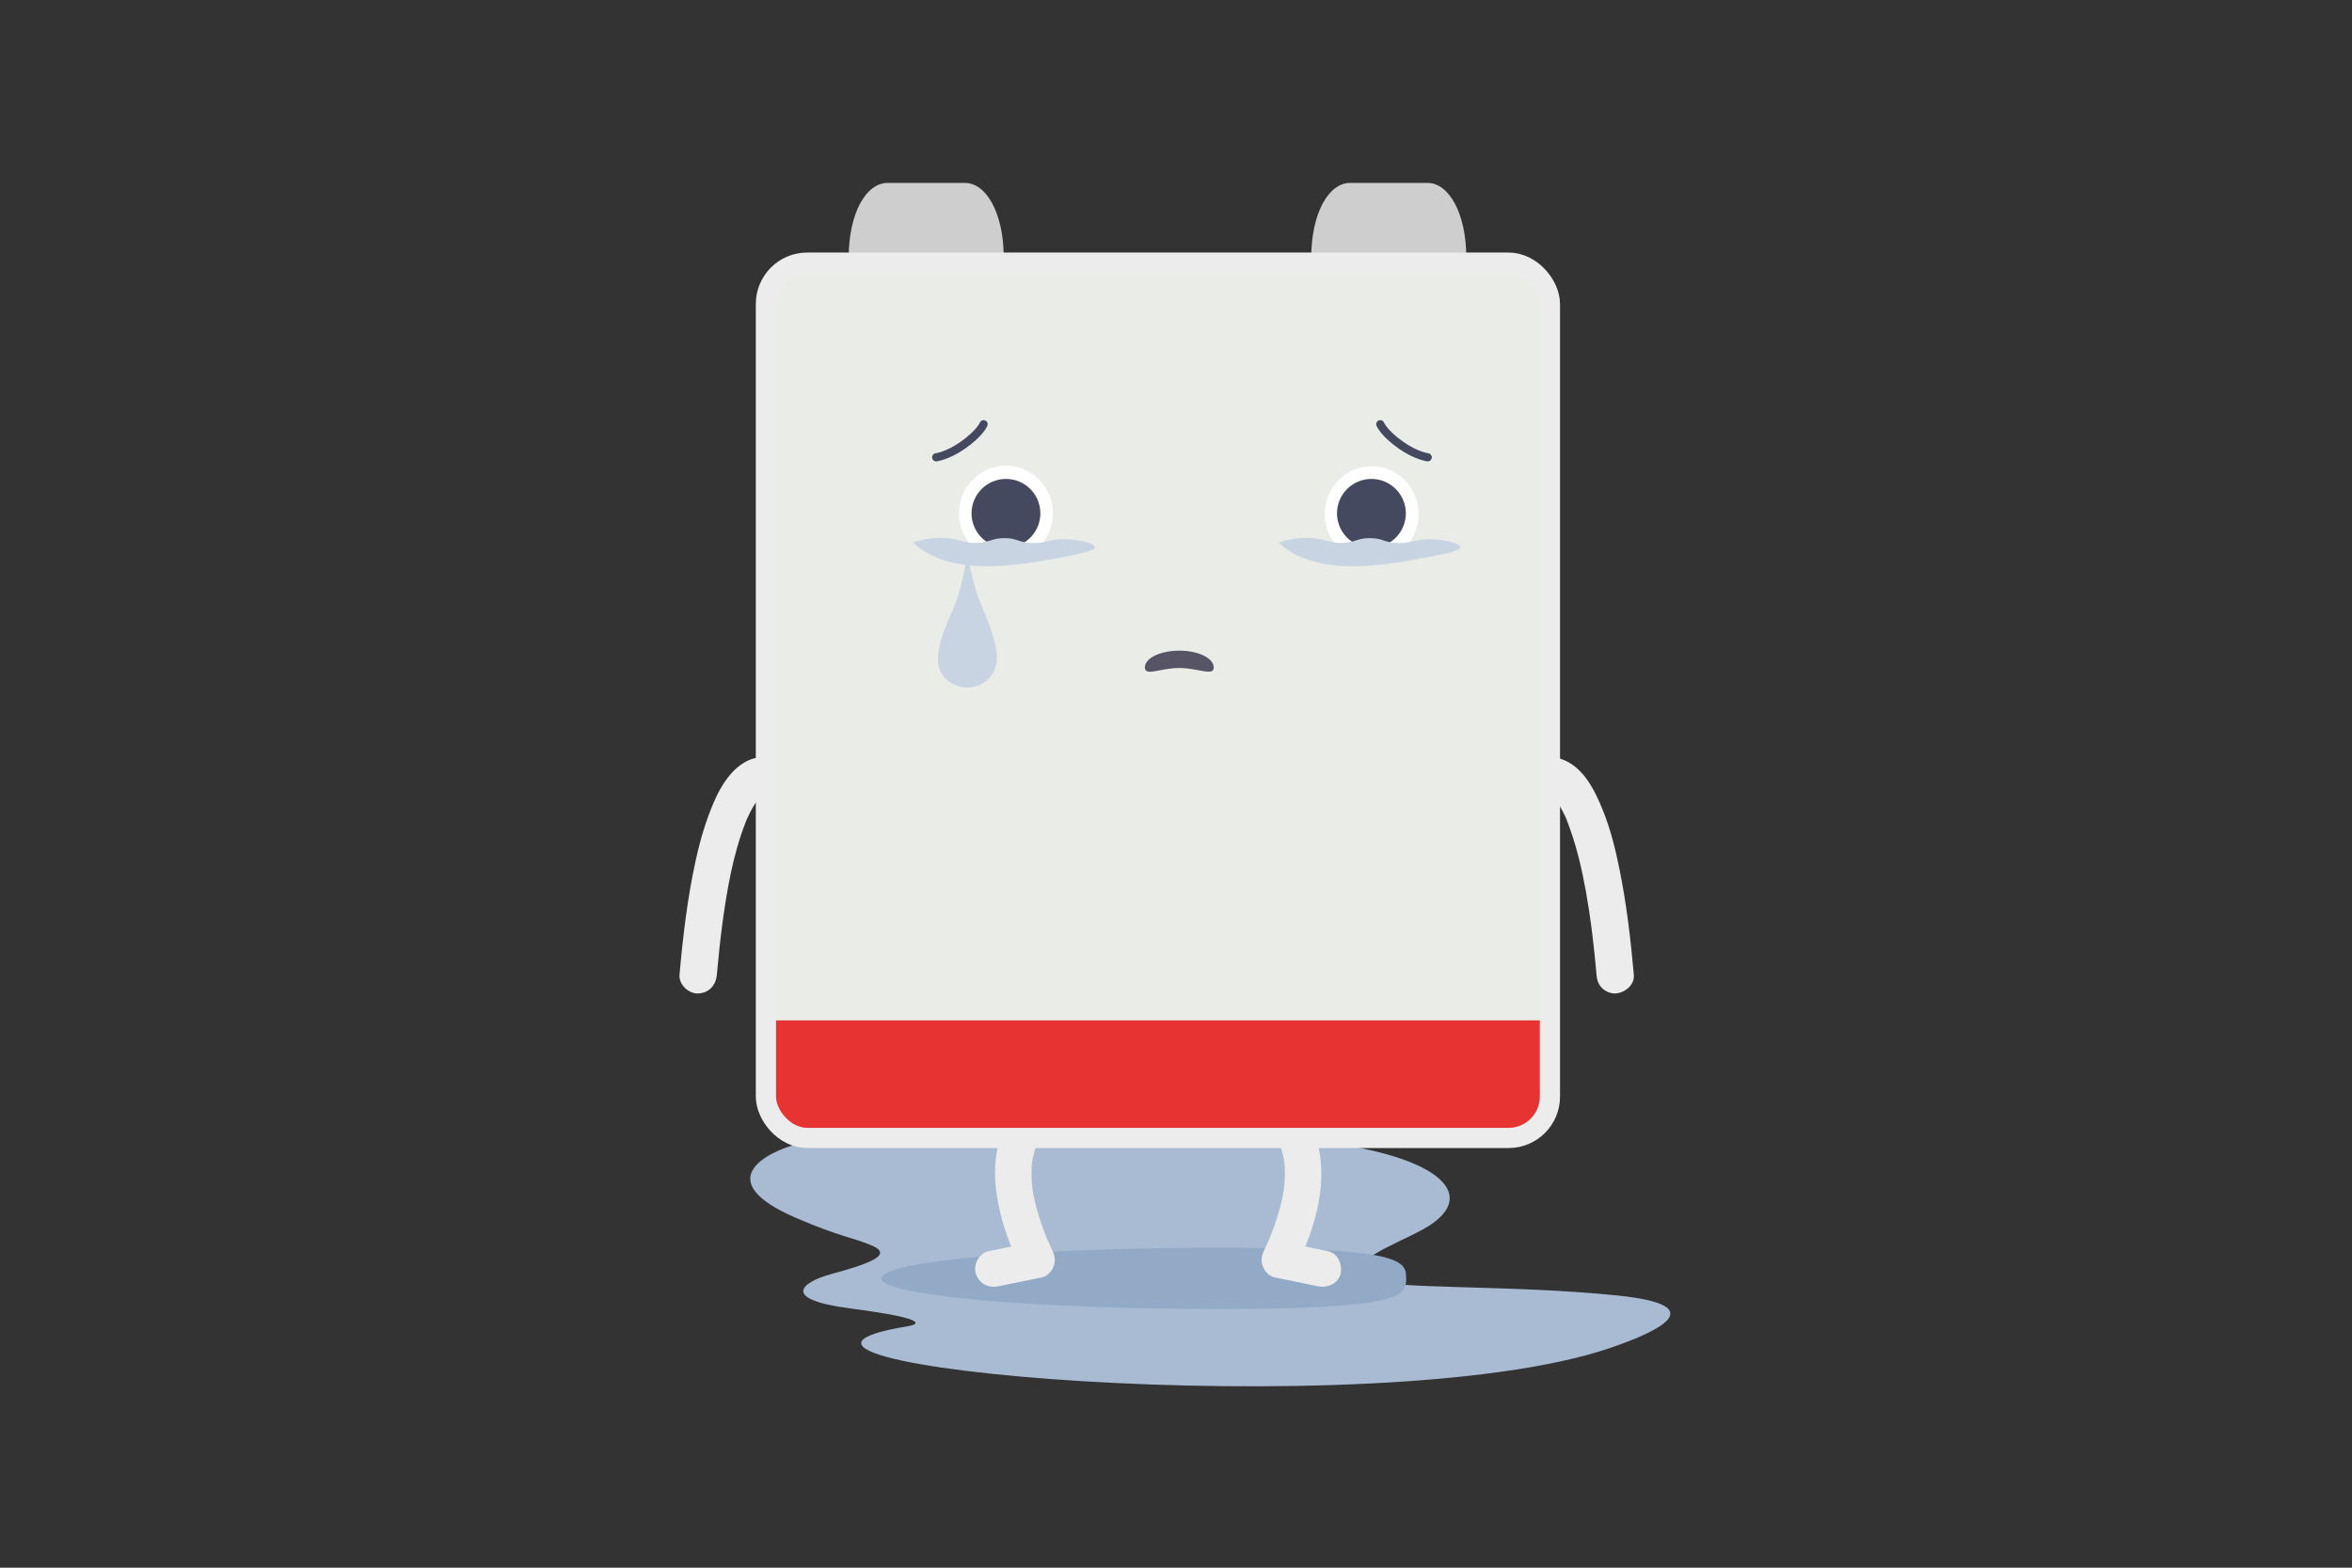
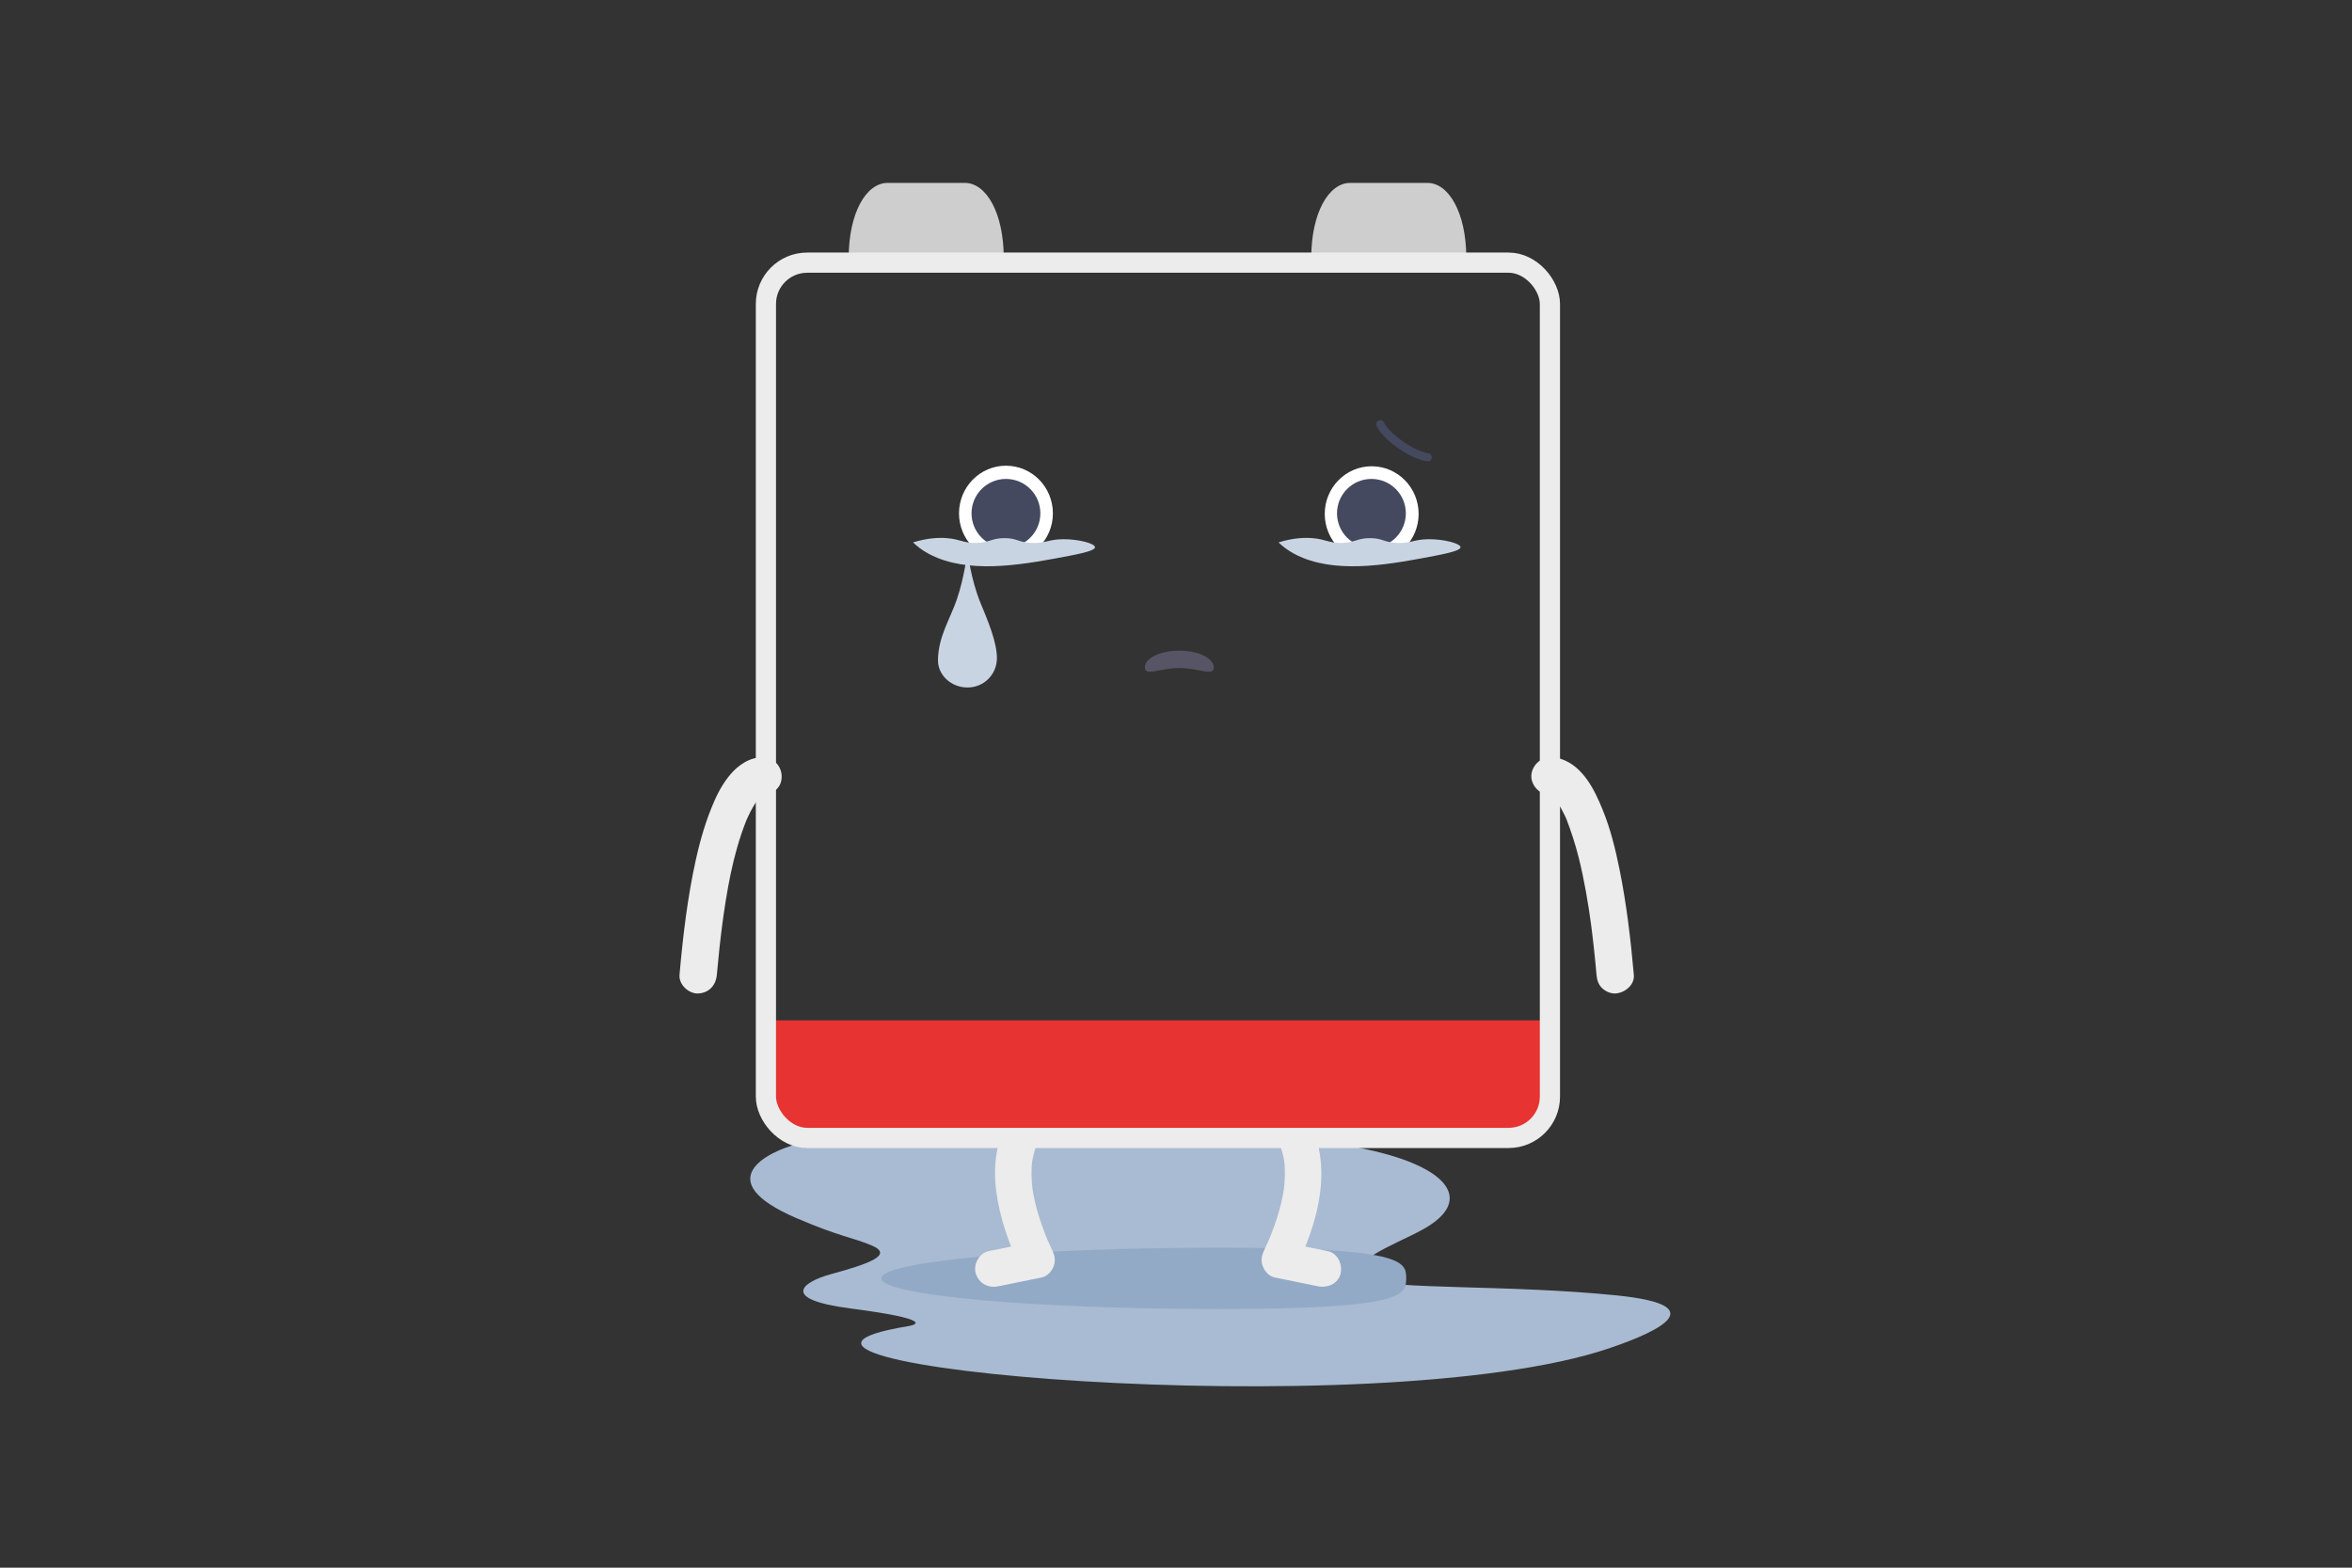
<svg xmlns="http://www.w3.org/2000/svg" width="900px" height="600px" viewBox="0 0 900 600" version="1.1">
  <rect x="0" y="0" width="900" height="600" fill="#333333" stroke="none" />
  <title>battery-block-light-tear</title>
  <g id="Page-1" stroke="none" stroke-width="1" fill="none" fill-rule="evenodd">
    <g id="battery-block-light-tear">
      <g id="bounding-box">
        <rect x="0" y="0" width="900" height="600" />
      </g>
      <g id="Weg-Reiseziel-Schüler" transform="translate(287.092, 429.523)" fill="#A9BBD2" fill-rule="nonzero">
        <path d="M328.798,86.457 C348.758,79.707 367.848,69.997 331.818,66.297 C290.398,62.037 244.188,64.157 236.628,59.967 C225.898,54.027 246.058,47.237 257.278,41.067 C276.988,30.247 267.978,17.147 235.408,10.277 C199.528,2.727 170.538,-0.163 110.598,0.007 C83.018,0.087 50.458,-0.083 18.618,8.137 C6.188,11.327 -15.672,22.327 17.608,36.657 C34.588,43.957 39.488,44.137 46.648,47.227 C54.928,50.817 45.118,54.257 30.758,58.167 C20.118,61.067 10.998,67.707 38.298,71.257 C70.318,75.417 63.568,77.517 60.428,78.037 C-28.882,92.637 238.978,116.847 328.808,86.467 L328.798,86.457 Z" id="Path" />
      </g>
      <g id="Group" transform="translate(260, 70)">
        <path d="M33.95,220.2 C29.04,218.88 23.93,221.72 20.62,225.15 C17.49,228.4 15.17,232.41 13.37,236.52 C10.17,243.79 7.96,251.37 6.25,259.12 C3.06,273.57 1.32,288.36 0.02,303.09 C-0.31,306.82 3.54,310.39 7.16,310.23 C11.31,310.04 13.95,307.09 14.3,303.09 C14.9,296.3 15.62,289.53 16.52,282.77 L16.26,284.67 C18.08,271.18 20.35,257.35 25.35,244.61 C25.54,244.14 25.73,243.67 25.92,243.2 C24.94,245.61 25.5,244.17 25.9,243.28 C26.28,242.44 26.67,241.61 27.09,240.79 C27.79,239.43 28.55,238.09 29.41,236.83 C29.59,236.56 29.78,236.29 29.97,236.03 C30.05,235.92 30.14,235.81 30.22,235.7 C30.69,235.05 28.73,237.57 29.47,236.67 C29.82,236.25 30.16,235.83 30.54,235.43 C30.87,235.07 31.22,234.73 31.58,234.41 C31.73,234.28 31.89,234.15 32.04,234.02 C32.89,233.28 30.16,235.37 31.14,234.72 C31.47,234.5 31.79,234.27 32.14,234.08 C33.22,233.48 33.12,233.77 31.35,234.36 C31.83,234.2 32.29,234.04 32.79,233.97 L30.89,234.23 C31.21,234.19 31.55,234.17 31.87,234.22 L29.97,233.96 C30.02,233.96 30.08,233.98 30.13,233.99 C33.73,234.96 38.05,232.78 38.91,229 C39.77,225.22 37.78,221.26 33.92,220.22 L33.92,220.22 L33.95,220.2 Z" id="Path" fill="#ECECEC" fill-rule="nonzero" />
        <path d="M335.05,233.97 C335.1,233.96 335.16,233.95 335.21,233.94 L333.31,234.2 C333.64,234.16 333.97,234.17 334.29,234.21 L332.39,233.95 C332.83,234.01 333.23,234.14 333.65,234.27 C334.66,234.58 332.13,233.59 332.34,233.71 C332.47,233.79 332.62,233.84 332.75,233.91 C333.04,234.06 333.32,234.22 333.6,234.4 C333.74,234.49 333.88,234.59 334.03,234.69 C335.06,235.39 332.3,233.28 333.13,233.99 C333.48,234.29 333.82,234.58 334.14,234.9 C334.5,235.26 334.85,235.63 335.18,236.02 C335.35,236.22 335.52,236.43 335.69,236.63 C336.51,237.62 334.27,234.74 335.22,236.03 C336.07,237.19 336.82,238.42 337.52,239.68 C337.94,240.44 338.33,241.21 338.71,241.99 C338.92,242.42 339.11,242.85 339.31,243.28 C339.4,243.48 339.49,243.68 339.58,243.88 C339.62,243.98 339.67,244.09 339.71,244.19 C340.15,245.2 339.26,243.13 339.26,243.12 C341.15,248.06 342.79,253.02 344.08,258.16 C346.26,266.88 347.75,275.77 348.95,284.67 L348.69,282.77 C349.59,289.52 350.32,296.3 350.91,303.09 C351.08,305.02 351.59,306.73 353,308.14 C354.24,309.38 356.27,310.31 358.05,310.23 C361.64,310.07 365.54,307.07 365.19,303.09 C363.99,289.56 362.4,276 359.7,262.67 C358.15,254.98 356.25,247.26 353.28,239.97 C350.17,232.31 345.78,223.26 337.3,220.46 C335.42,219.84 333.17,219.68 331.24,220.2 C327.63,221.17 325.07,225.33 326.25,228.98 C327.43,232.63 331.17,235.01 335.03,233.97 L335.03,233.97 L335.05,233.97 Z" id="Path" fill="#ECECEC" fill-rule="nonzero" />
-         <rect id="Rectangle" fill="#EAECE8" fill-rule="nonzero" x="33.08" y="30.52" width="300" height="335" rx="15.81" />
        <path d="M278.08,419.26 C278.08,425.75 277.34,431 206.15,431 C134.96,431 77.25,425.75 77.25,419.26 C77.25,412.77 134.96,407.52 206.15,407.52 C277.34,407.52 278.08,412.77 278.08,419.26 Z" id="Path" fill="#93AAC7" fill-rule="nonzero" />
        <path d="M222.07,359.09 C222.52,359.27 219.77,358.05 220.76,358.54 C221.06,358.69 221.36,358.83 221.65,358.99 C222.11,359.24 222.56,359.51 223,359.8 C223.85,360.35 225.6,361.82 223.31,359.94 C224.66,361.05 225.93,362.23 227.05,363.58 C227.2,363.76 227.35,363.95 227.5,364.14 C227.99,364.73 226.16,362.35 226.95,363.43 C227.28,363.89 227.61,364.35 227.91,364.83 C228.54,365.82 229.11,366.84 229.61,367.9 C229.76,368.22 229.9,368.55 230.05,368.88 C228.87,366.29 229.59,367.78 229.83,368.41 C230.1,369.14 230.35,369.87 230.56,370.62 C231.04,372.26 231.37,373.94 231.6,375.64 L231.35,373.79 C231.86,377.79 231.74,381.82 231.22,385.81 L231.47,383.96 C230.92,387.97 229.98,391.92 228.77,395.78 C228.08,398 227.29,400.19 226.44,402.35 C226.21,402.95 225.96,403.54 225.72,404.13 C225.24,405.3 226.18,403.07 225.83,403.88 C225.71,404.15 225.6,404.43 225.48,404.7 C224.9,406.04 224.29,407.37 223.66,408.68 C222.67,410.76 222.4,412.73 223.31,414.89 C224.1,416.77 225.74,418.5 227.83,418.93 C233.35,420.06 238.88,421.18 244.4,422.31 C247.97,423.04 252.11,421.28 252.98,417.44 C253.77,413.96 251.93,409.64 248.11,408.86 C242.59,407.73 237.06,406.61 231.54,405.48 L235.71,415.73 C242.5,401.41 248.04,385 244.54,369.02 C242.69,360.59 237.8,353.23 230.78,348.27 C229.21,347.16 227.55,346.34 225.76,345.64 C224.18,345.02 221.79,345.52 220.38,346.34 C218.97,347.16 217.55,348.85 217.17,350.51 C216.76,352.3 216.85,354.3 217.87,355.89 C218.89,357.48 220.26,358.4 222.04,359.1 L222.04,359.1 L222.07,359.09 Z" id="Path" fill="#ECECEC" fill-rule="nonzero" />
        <path d="M140.61,345.64 C136.1,347.4 132.08,350.44 129.06,354.22 C126.04,358 123.6,362.45 122.26,367.31 C120.63,373.2 120.41,379.48 121.17,385.52 C122.51,396.14 126.09,406.08 130.67,415.73 L134.84,405.48 C129.32,406.61 123.79,407.73 118.27,408.86 C114.69,409.59 112.29,414.03 113.4,417.44 C114.63,421.24 118.14,423.09 121.98,422.31 C127.5,421.18 133.03,420.06 138.55,418.93 C140.64,418.5 142.28,416.77 143.07,414.89 C143.98,412.73 143.7,410.76 142.72,408.68 C142.13,407.43 141.55,406.17 140.99,404.9 C140.87,404.63 140.75,404.35 140.63,404.08 C140.02,402.68 141.07,405.15 140.74,404.33 C140.5,403.73 140.25,403.14 140.02,402.54 C139.14,400.31 138.33,398.06 137.62,395.77 C136.41,391.91 135.47,387.96 134.92,383.95 L135.17,385.8 C134.65,381.81 134.52,377.77 135.04,373.78 L134.79,375.63 C135,374.1 135.29,372.59 135.7,371.1 C135.88,370.43 136.09,369.77 136.31,369.12 C136.62,368.23 137.51,366.32 136.38,368.79 C136.89,367.67 137.42,366.56 138.06,365.5 C138.33,365.05 138.62,364.6 138.92,364.16 C139.06,363.95 139.21,363.74 139.36,363.54 C139.42,363.46 139.48,363.38 139.54,363.3 C140.23,362.35 138.32,364.83 138.9,364.13 C140.05,362.74 141.27,361.43 142.67,360.28 C142.81,360.16 142.95,360.05 143.09,359.94 C143.69,359.45 141.25,361.31 142.17,360.65 C142.46,360.45 142.74,360.24 143.03,360.04 C143.49,359.73 143.96,359.43 144.44,359.16 C145.37,358.63 147.43,357.87 144.33,359.08 C146.08,358.4 147.52,357.55 148.5,355.87 C149.38,354.37 149.75,352.17 149.2,350.49 C148.14,347.2 144.26,344.19 140.62,345.62 L140.62,345.62 L140.61,345.64 Z" id="Path" fill="#ECECEC" fill-rule="nonzero" />
        <g transform="translate(64.75, -0)" fill="#CECECE" fill-rule="nonzero" id="Path">
          <path d="M221.44,7.10542736e-15 L191.9,7.10542736e-15 C183.7,7.10542736e-15 177.06,11.44 177,28.55 L236.34,28.55 C236.28,11.44 229.63,7.10542736e-15 221.44,7.10542736e-15 L221.44,7.10542736e-15 Z" />
          <path d="M44.44,7.10542736e-15 L14.9,7.10542736e-15 C6.7,7.10542736e-15 0.06,11.44 0,28.55 L59.34,28.55 C59.28,11.44 52.63,7.10542736e-15 44.44,7.10542736e-15 L44.44,7.10542736e-15 Z" />
        </g>
        <path d="M204.44,185.45 C204.44,189 198.54,185.66 191.26,185.66 C183.98,185.66 178.08,189.01 178.08,185.45 C178.08,181.89 183.98,179.02 191.26,179.02 C198.54,179.02 204.44,181.9 204.44,185.45 Z" id="Path" fill="#575565" fill-rule="nonzero" />
        <g transform="translate(89.38, 108.24)" fill-rule="nonzero">
          <ellipse id="Oval" fill="#FFFFFF" cx="35.55" cy="18.23" rx="17.96" ry="18.23" />
          <circle id="Oval" fill="#45495F" cx="35.55" cy="18.23" r="13.17" />
          <path d="M0,29.35 C5.71,27.59 10.03,27.49 12.92,27.72 C18.06,28.12 19.2,29.62 24.05,29.56 C29.35,29.49 30.02,27.66 35.18,27.72 C39.89,27.77 40.16,29.31 45.23,29.56 C50.6,29.83 51.67,28.17 57.43,28.13 C63.26,28.09 69.58,29.73 69.63,31.19 C69.66,32.01 67.72,32.97 59.94,34.46 C43.6,37.59 24.24,41.29 9.34,35.28 C6.81,34.26 3.2,32.47 0.01,29.36 L0,29.35 Z" id="Path" fill="#C9D4E3" />
        </g>
        <g transform="translate(229.24, 108.45)" fill-rule="nonzero">
          <ellipse id="Oval" fill="#FFFFFF" cx="35.64" cy="18.23" rx="17.96" ry="18.23" />
          <circle id="Oval" fill="#45495F" cx="35.54" cy="18.02" r="13.17" />
          <path d="M0,29.14 C5.71,27.38 10.03,27.28 12.92,27.51 C18.06,27.91 19.2,29.41 24.05,29.35 C29.35,29.28 30.02,27.45 35.18,27.51 C39.89,27.56 40.16,29.1 45.23,29.35 C50.6,29.62 51.67,27.96 57.43,27.92 C63.26,27.88 69.58,29.52 69.63,30.98 C69.66,31.8 67.72,32.76 59.94,34.25 C43.6,37.38 24.24,41.08 9.34,35.07 C6.81,34.05 3.2,32.26 0.01,29.15 L0,29.14 Z" id="Path" fill="#C9D4E3" />
        </g>
-         <path d="M116.38,92.36 C116.38,92.36 115.03,95.8 108.31,100.49 C102.6,104.47 98.23,105.02 98.23,105.02" id="Path" stroke="#45495F" stroke-width="3.12" stroke-linecap="round" />
        <path d="M268.17,92.36 C268.17,92.36 269.52,95.8 276.24,100.49 C281.95,104.47 286.32,105.02 286.32,105.02" id="Path" stroke="#45495F" stroke-width="3.12" stroke-linecap="round" />
        <path d="M121.45,182.47 C121.17,188.35 116.4,193.12 110.18,193.12 C103.96,193.12 98.78,188.35 98.91,182.47 C99.1,173.52 103.6,166.83 106.1,159.52 C109.12,150.69 110.07,141.55 110.18,141.55 C110.34,141.55 111.55,151.87 115.1,160.52 C117.67,166.79 121.76,176.13 121.46,182.47 L121.45,182.47 Z" id="Path" fill="#C9D4E3" fill-rule="nonzero" />
        <path d="M33.08,320.52 L333.08,320.52 L333.08,348.8 C333.08,358.03 325.59,365.52 316.36,365.52 L49.8,365.52 C40.57,365.52 33.08,358.03 33.08,348.8 L33.08,320.52 L33.08,320.52 Z" id="Path" fill="#E73331" fill-rule="nonzero" />
        <rect id="Rectangle" stroke="#ECECEC" stroke-width="7.73" x="33.08" y="30.52" width="300" height="335" rx="15.81" />
      </g>
    </g>
  </g>
</svg>